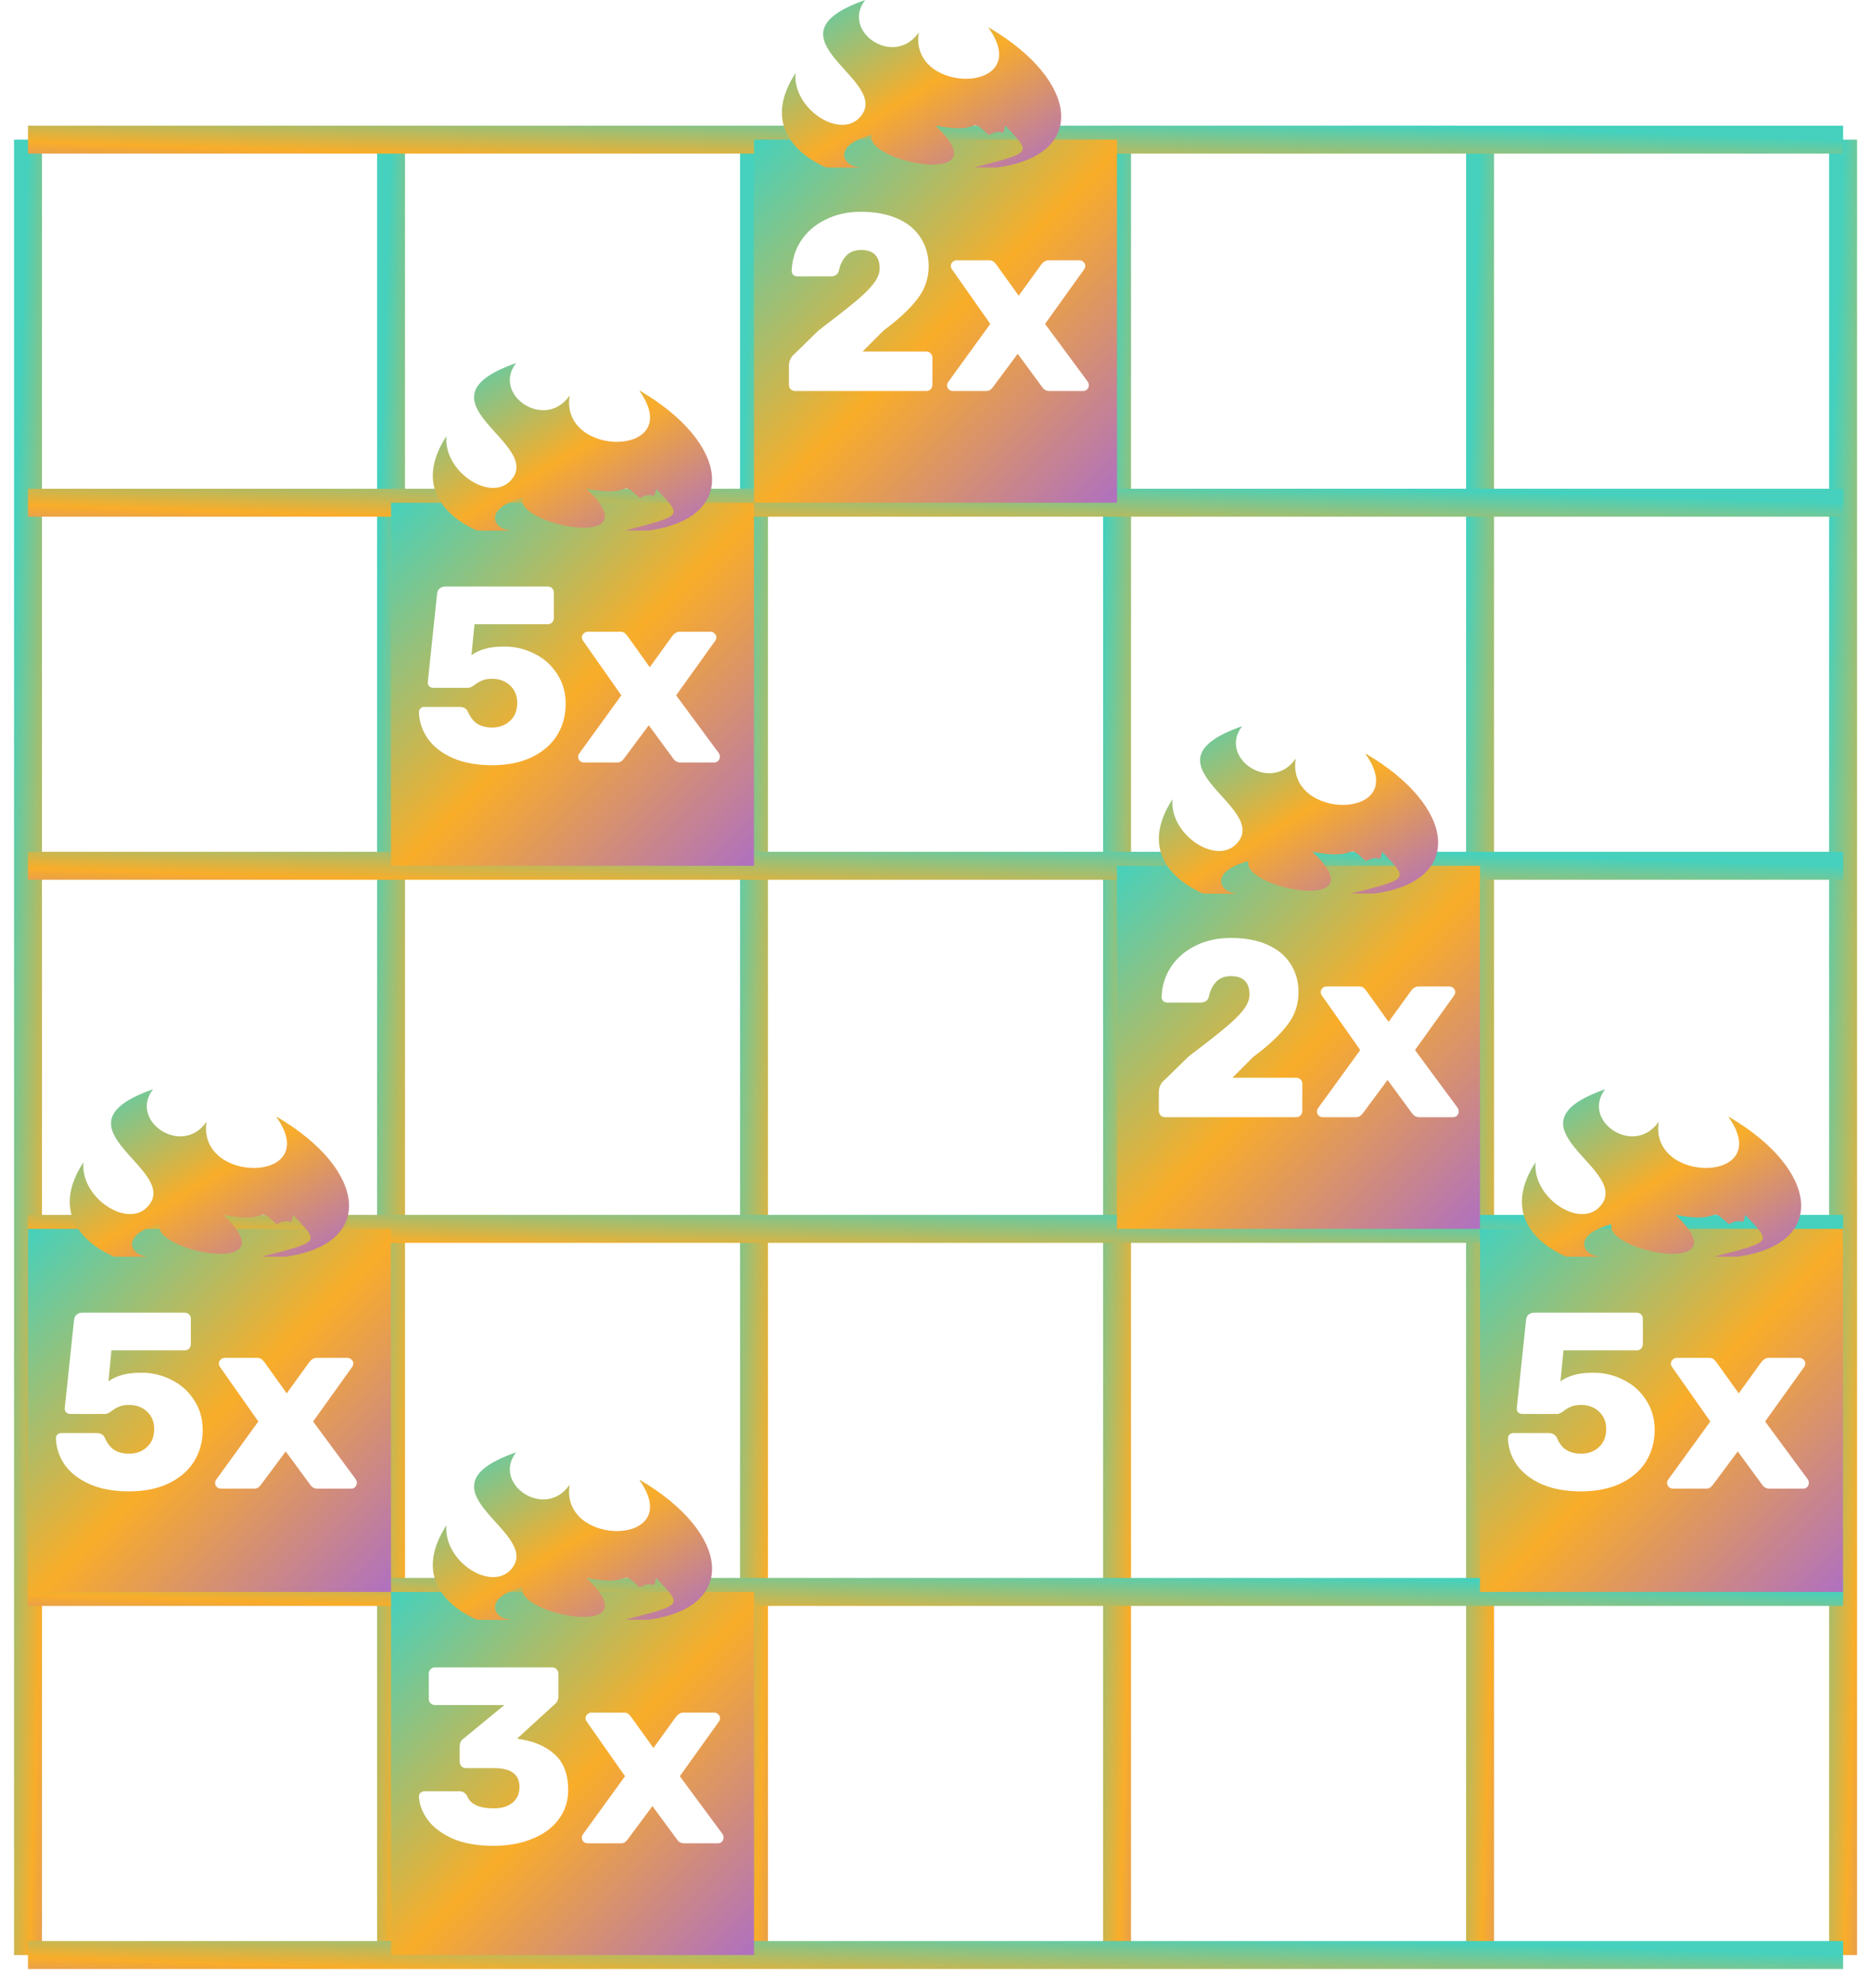
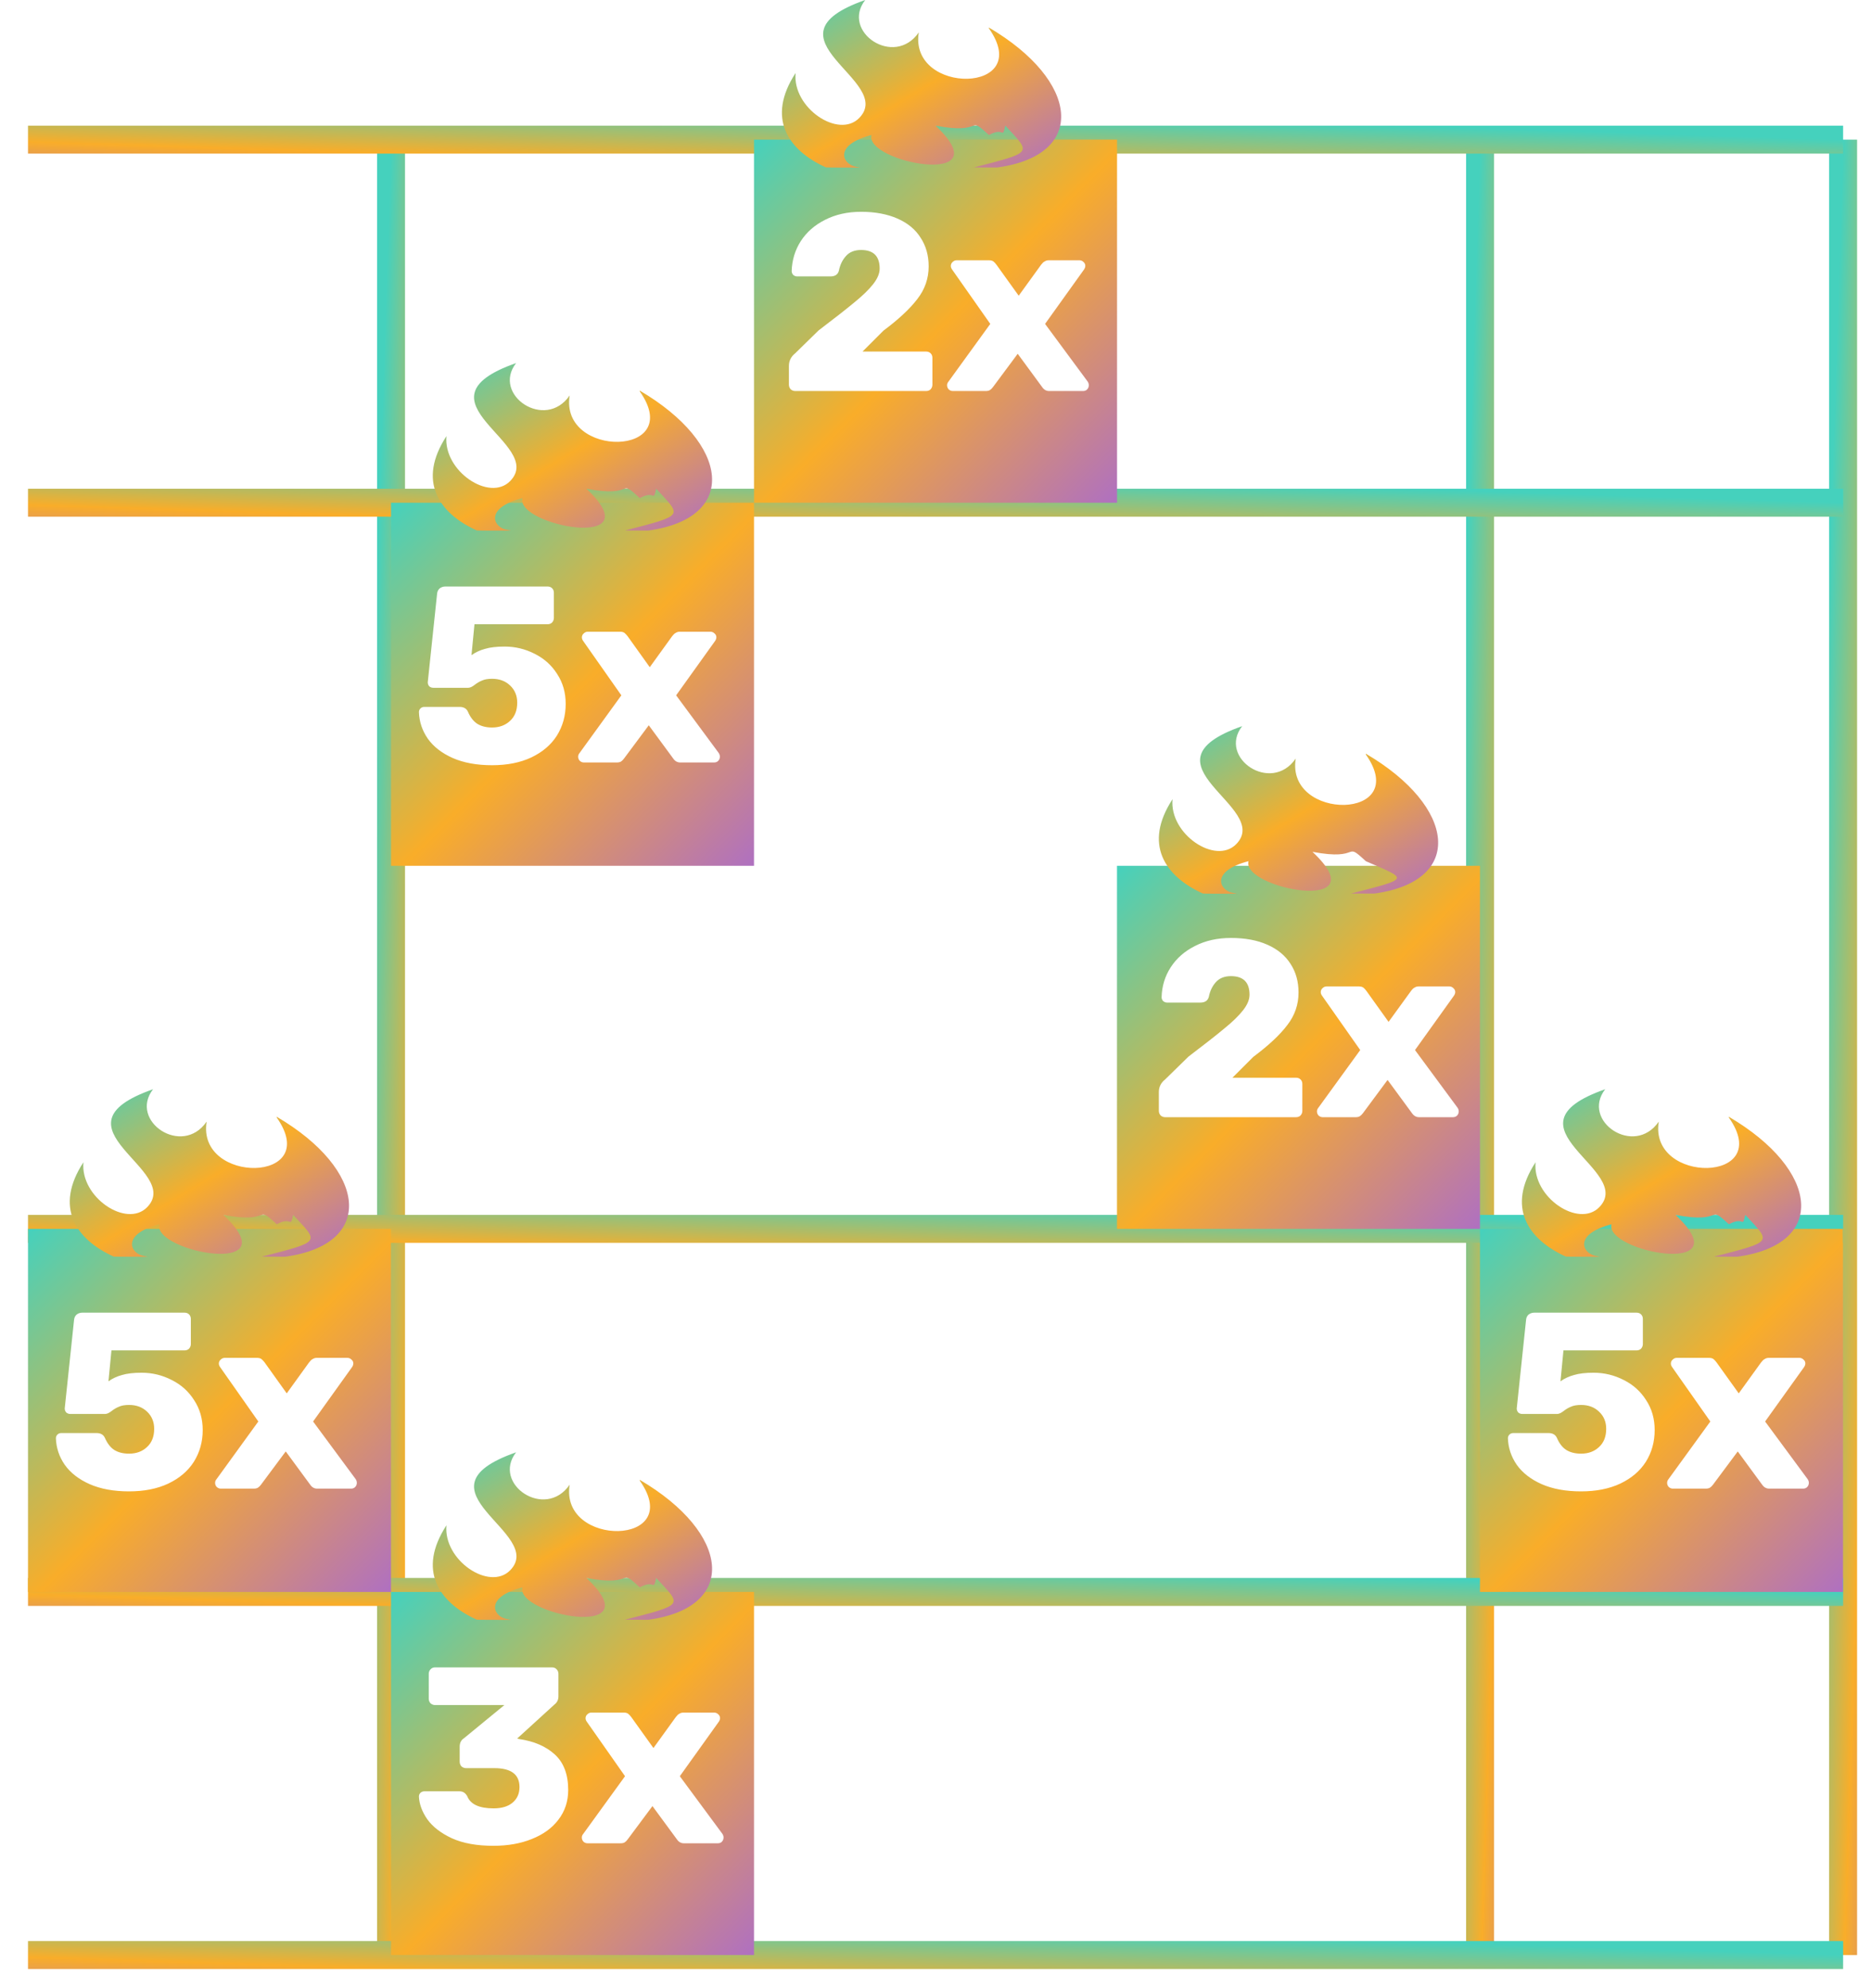
<svg xmlns="http://www.w3.org/2000/svg" width="32" height="34" viewBox="0 0 32 34" fill="none">
  <path d="M6.688 2.388V33.433" stroke="url(#paint0_linear_24_9589)" stroke-width="0.478" />
-   <path d="M0.479 2.388V33.433" stroke="url(#paint1_linear_24_9589)" stroke-width="0.478" />
  <path d="M31.523 2.388V33.433" stroke="url(#paint2_linear_24_9589)" stroke-width="0.478" />
-   <path d="M12.896 2.388V33.433" stroke="url(#paint3_linear_24_9589)" stroke-width="0.478" />
-   <path d="M19.105 2.388V33.433" stroke="url(#paint4_linear_24_9589)" stroke-width="0.478" />
  <path d="M25.314 2.388V33.433" stroke="url(#paint5_linear_24_9589)" stroke-width="0.478" />
  <path d="M31.523 8.597L0.479 8.597" stroke="url(#paint6_linear_24_9589)" stroke-width="0.478" />
  <path d="M31.523 2.388L0.479 2.388" stroke="url(#paint7_linear_24_9589)" stroke-width="0.478" />
  <path d="M31.523 33.433L0.479 33.433" stroke="url(#paint8_linear_24_9589)" stroke-width="0.478" />
-   <path d="M31.523 14.806L0.479 14.806" stroke="url(#paint9_linear_24_9589)" stroke-width="0.478" />
  <path d="M31.523 21.015L0.479 21.015" stroke="url(#paint10_linear_24_9589)" stroke-width="0.478" />
  <path d="M31.523 27.224L0.479 27.224" stroke="url(#paint11_linear_24_9589)" stroke-width="0.478" />
  <path fill-rule="evenodd" clip-rule="evenodd" d="M12.896 8.597H6.688V14.806H12.896V8.597ZM8.416 13.086C8.155 13.086 7.93 13.045 7.741 12.962C7.555 12.879 7.413 12.768 7.316 12.631C7.221 12.493 7.171 12.343 7.165 12.179C7.165 12.153 7.174 12.132 7.191 12.115C7.208 12.098 7.23 12.089 7.255 12.089H7.862C7.93 12.089 7.978 12.116 8.003 12.171C8.043 12.265 8.097 12.334 8.162 12.377C8.231 12.42 8.316 12.441 8.416 12.441C8.539 12.441 8.641 12.404 8.721 12.33C8.804 12.255 8.846 12.151 8.846 12.016C8.846 11.898 8.806 11.801 8.726 11.724C8.645 11.646 8.542 11.608 8.416 11.608C8.344 11.608 8.287 11.618 8.244 11.638C8.201 11.655 8.16 11.679 8.119 11.711C8.076 11.745 8.039 11.762 8.008 11.762H7.41C7.384 11.762 7.361 11.754 7.341 11.736C7.324 11.716 7.316 11.694 7.316 11.668L7.475 10.159C7.478 10.119 7.492 10.087 7.518 10.064C7.546 10.041 7.579 10.03 7.617 10.03H9.366C9.398 10.03 9.423 10.04 9.443 10.06C9.463 10.08 9.473 10.106 9.473 10.137V10.567C9.473 10.596 9.463 10.622 9.443 10.645C9.423 10.665 9.398 10.675 9.366 10.675H8.115L8.064 11.204C8.132 11.155 8.21 11.119 8.296 11.096C8.382 11.07 8.493 11.057 8.631 11.057C8.814 11.057 8.986 11.099 9.147 11.182C9.307 11.262 9.435 11.377 9.529 11.526C9.627 11.675 9.675 11.845 9.675 12.037C9.675 12.238 9.625 12.418 9.525 12.579C9.425 12.737 9.279 12.861 9.087 12.953C8.897 13.042 8.674 13.086 8.416 13.086ZM9.987 13.039C9.961 13.039 9.938 13.03 9.918 13.013C9.898 12.993 9.888 12.969 9.888 12.94C9.888 12.917 9.896 12.896 9.914 12.875L10.627 11.891L9.978 10.967C9.961 10.944 9.952 10.922 9.952 10.902C9.952 10.874 9.962 10.851 9.982 10.834C10.002 10.814 10.025 10.803 10.051 10.803H10.606C10.64 10.803 10.666 10.811 10.683 10.825C10.7 10.839 10.717 10.858 10.735 10.881L11.113 11.41L11.495 10.881C11.498 10.878 11.505 10.87 11.517 10.855C11.528 10.841 11.543 10.829 11.56 10.821C11.58 10.809 11.601 10.803 11.624 10.803H12.153C12.179 10.803 12.202 10.814 12.222 10.834C12.242 10.851 12.252 10.872 12.252 10.898C12.252 10.921 12.243 10.944 12.226 10.967L11.564 11.891L12.291 12.875C12.305 12.896 12.312 12.917 12.312 12.94C12.312 12.969 12.302 12.993 12.282 13.013C12.265 13.03 12.242 13.039 12.213 13.039H11.633C11.584 13.039 11.544 13.016 11.513 12.97L11.096 12.403L10.674 12.97C10.657 12.993 10.64 13.01 10.623 13.022C10.606 13.033 10.581 13.039 10.55 13.039H9.987Z" fill="url(#paint12_linear_24_9589)" />
  <path fill-rule="evenodd" clip-rule="evenodd" d="M25.312 14.806H19.104V21.015H25.312V14.806ZM19.927 19.105C19.898 19.105 19.872 19.095 19.85 19.075C19.83 19.052 19.82 19.026 19.82 18.997V18.675C19.82 18.589 19.855 18.517 19.927 18.46L20.327 18.069C20.599 17.862 20.804 17.702 20.941 17.587C21.082 17.473 21.188 17.369 21.259 17.278C21.334 17.183 21.371 17.094 21.371 17.011C21.371 16.799 21.265 16.693 21.053 16.693C20.941 16.693 20.855 16.728 20.795 16.796C20.735 16.862 20.695 16.945 20.675 17.046C20.658 17.112 20.609 17.145 20.529 17.145H19.961C19.936 17.145 19.913 17.136 19.893 17.119C19.875 17.099 19.867 17.077 19.867 17.054C19.872 16.865 19.924 16.695 20.022 16.543C20.122 16.388 20.261 16.266 20.439 16.177C20.616 16.086 20.821 16.04 21.053 16.04C21.294 16.04 21.502 16.078 21.677 16.156C21.851 16.233 21.983 16.342 22.072 16.483C22.164 16.623 22.209 16.786 22.209 16.973C22.209 17.179 22.145 17.365 22.016 17.531C21.89 17.698 21.697 17.878 21.436 18.073L21.079 18.43H22.166C22.198 18.43 22.224 18.44 22.244 18.46C22.264 18.48 22.274 18.506 22.274 18.537V18.997C22.274 19.026 22.264 19.052 22.244 19.075C22.224 19.095 22.198 19.105 22.166 19.105H19.927ZM22.623 19.105C22.597 19.105 22.574 19.096 22.554 19.079C22.534 19.059 22.524 19.034 22.524 19.006C22.524 18.983 22.533 18.961 22.55 18.941L23.264 17.957L22.615 17.033C22.597 17.01 22.589 16.988 22.589 16.968C22.589 16.939 22.599 16.917 22.619 16.899C22.639 16.879 22.662 16.869 22.688 16.869H23.242C23.276 16.869 23.302 16.877 23.32 16.891C23.337 16.905 23.354 16.924 23.371 16.947L23.749 17.475L24.132 16.947C24.135 16.944 24.142 16.935 24.153 16.921C24.165 16.907 24.179 16.895 24.196 16.887C24.216 16.875 24.238 16.869 24.261 16.869H24.79C24.815 16.869 24.838 16.879 24.858 16.899C24.878 16.917 24.889 16.938 24.889 16.964C24.889 16.987 24.88 17.01 24.863 17.033L24.201 17.957L24.927 18.941C24.942 18.961 24.949 18.983 24.949 19.006C24.949 19.034 24.939 19.059 24.919 19.079C24.901 19.096 24.878 19.105 24.85 19.105H24.27C24.221 19.105 24.181 19.082 24.149 19.036L23.732 18.468L23.311 19.036C23.294 19.059 23.276 19.076 23.259 19.087C23.242 19.099 23.218 19.105 23.186 19.105H22.623Z" fill="url(#paint13_linear_24_9589)" />
  <path fill-rule="evenodd" clip-rule="evenodd" d="M19.105 2.388H12.896V8.597H19.105V2.388ZM13.6 6.687C13.572 6.687 13.546 6.677 13.523 6.657C13.503 6.634 13.493 6.608 13.493 6.579V6.257C13.493 6.171 13.529 6.099 13.6 6.042L14 5.651C14.272 5.444 14.477 5.284 14.615 5.169C14.755 5.055 14.861 4.952 14.933 4.86C15.008 4.765 15.045 4.676 15.045 4.593C15.045 4.381 14.939 4.275 14.727 4.275C14.615 4.275 14.529 4.31 14.469 4.378C14.409 4.444 14.368 4.527 14.348 4.628C14.331 4.694 14.283 4.727 14.202 4.727H13.635C13.609 4.727 13.586 4.718 13.566 4.701C13.549 4.681 13.54 4.659 13.54 4.636C13.546 4.447 13.598 4.277 13.695 4.125C13.795 3.97 13.934 3.848 14.112 3.759C14.29 3.668 14.495 3.622 14.727 3.622C14.967 3.622 15.175 3.661 15.35 3.738C15.525 3.815 15.657 3.924 15.745 4.065C15.837 4.205 15.883 4.368 15.883 4.555C15.883 4.761 15.819 4.947 15.69 5.113C15.563 5.28 15.37 5.46 15.109 5.655L14.752 6.012H15.84C15.871 6.012 15.897 6.022 15.917 6.042C15.937 6.062 15.947 6.088 15.947 6.119V6.579C15.947 6.608 15.937 6.634 15.917 6.657C15.897 6.677 15.871 6.687 15.84 6.687H13.6ZM16.297 6.687C16.271 6.687 16.248 6.678 16.228 6.661C16.208 6.641 16.198 6.616 16.198 6.588C16.198 6.565 16.206 6.543 16.224 6.523L16.937 5.539L16.288 4.615C16.271 4.592 16.262 4.57 16.262 4.55C16.262 4.522 16.272 4.499 16.292 4.481C16.312 4.461 16.335 4.451 16.361 4.451H16.916C16.95 4.451 16.976 4.459 16.993 4.473C17.01 4.487 17.027 4.506 17.044 4.529L17.423 5.057L17.805 4.529C17.808 4.526 17.815 4.517 17.827 4.503C17.838 4.489 17.853 4.477 17.87 4.469C17.89 4.457 17.911 4.451 17.934 4.451H18.463C18.489 4.451 18.512 4.461 18.532 4.481C18.552 4.499 18.562 4.52 18.562 4.546C18.562 4.569 18.553 4.592 18.536 4.615L17.874 5.539L18.601 6.523C18.615 6.543 18.622 6.565 18.622 6.588C18.622 6.616 18.612 6.641 18.592 6.661C18.575 6.678 18.552 6.687 18.523 6.687H17.943C17.894 6.687 17.854 6.664 17.823 6.618L17.406 6.05L16.984 6.618C16.967 6.641 16.95 6.658 16.933 6.669C16.916 6.681 16.891 6.687 16.86 6.687H16.297Z" fill="url(#paint14_linear_24_9589)" />
  <path fill-rule="evenodd" clip-rule="evenodd" d="M12.896 27.224H6.688V33.433H12.896V27.224ZM8.438 31.565C8.157 31.565 7.92 31.523 7.728 31.436C7.539 31.348 7.399 31.239 7.307 31.11C7.218 30.981 7.171 30.852 7.165 30.723C7.165 30.697 7.174 30.676 7.191 30.659C7.211 30.641 7.234 30.633 7.26 30.633H7.853C7.887 30.633 7.915 30.64 7.935 30.654C7.955 30.666 7.973 30.686 7.99 30.714C8.045 30.855 8.195 30.925 8.442 30.925C8.582 30.925 8.691 30.892 8.768 30.826C8.846 30.76 8.885 30.671 8.885 30.56C8.885 30.345 8.741 30.237 8.455 30.237H7.973C7.942 30.237 7.915 30.227 7.892 30.207C7.872 30.184 7.862 30.157 7.862 30.125V29.872C7.862 29.806 7.886 29.757 7.935 29.726L8.627 29.158H7.44C7.412 29.158 7.386 29.148 7.363 29.128C7.343 29.105 7.333 29.079 7.333 29.051V28.625C7.333 28.594 7.343 28.568 7.363 28.548C7.383 28.525 7.409 28.514 7.44 28.514H9.443C9.475 28.514 9.501 28.525 9.521 28.548C9.541 28.568 9.551 28.594 9.551 28.625V29.008C9.551 29.068 9.528 29.115 9.482 29.15L8.846 29.73L8.876 29.739C9.134 29.776 9.339 29.865 9.491 30.005C9.643 30.145 9.718 30.348 9.718 30.611C9.718 30.803 9.663 30.972 9.551 31.118C9.442 31.262 9.29 31.372 9.095 31.449C8.903 31.527 8.684 31.565 8.438 31.565ZM10.05 31.522C10.024 31.522 10.001 31.514 9.981 31.497C9.961 31.476 9.951 31.452 9.951 31.423C9.951 31.401 9.959 31.379 9.977 31.359L10.69 30.375L10.041 29.45C10.024 29.427 10.015 29.406 10.015 29.386C10.015 29.357 10.025 29.334 10.045 29.317C10.065 29.297 10.088 29.287 10.114 29.287H10.669C10.703 29.287 10.729 29.294 10.746 29.309C10.763 29.323 10.78 29.341 10.797 29.364L11.176 29.893L11.558 29.364C11.561 29.362 11.568 29.353 11.58 29.339C11.591 29.324 11.606 29.313 11.623 29.304C11.643 29.293 11.664 29.287 11.687 29.287H12.216C12.242 29.287 12.265 29.297 12.285 29.317C12.305 29.334 12.315 29.356 12.315 29.382C12.315 29.405 12.306 29.427 12.289 29.45L11.627 30.375L12.354 31.359C12.368 31.379 12.375 31.401 12.375 31.423C12.375 31.452 12.365 31.476 12.345 31.497C12.328 31.514 12.305 31.522 12.276 31.522H11.696C11.647 31.522 11.607 31.499 11.576 31.453L11.159 30.886L10.737 31.453C10.72 31.476 10.703 31.494 10.686 31.505C10.669 31.517 10.644 31.522 10.613 31.522H10.05Z" fill="url(#paint15_linear_24_9589)" />
  <path fill-rule="evenodd" clip-rule="evenodd" d="M31.521 21.015H25.312V27.224H31.521V21.015ZM27.041 25.504C26.78 25.504 26.555 25.463 26.366 25.38C26.18 25.297 26.038 25.186 25.941 25.049C25.846 24.911 25.796 24.761 25.79 24.597C25.79 24.571 25.799 24.55 25.816 24.533C25.833 24.516 25.855 24.507 25.88 24.507H26.486C26.555 24.507 26.602 24.534 26.628 24.589C26.668 24.683 26.721 24.752 26.787 24.795C26.856 24.838 26.941 24.859 27.041 24.859C27.164 24.859 27.266 24.822 27.346 24.748C27.429 24.673 27.471 24.569 27.471 24.434C27.471 24.316 27.431 24.219 27.35 24.142C27.27 24.064 27.167 24.026 27.041 24.026C26.969 24.026 26.912 24.036 26.869 24.056C26.826 24.073 26.785 24.097 26.744 24.129C26.701 24.163 26.664 24.18 26.633 24.18H26.035C26.009 24.18 25.986 24.172 25.966 24.154C25.949 24.134 25.941 24.111 25.941 24.086L26.1 22.577C26.102 22.537 26.117 22.505 26.142 22.482C26.171 22.459 26.204 22.448 26.241 22.448H27.991C28.022 22.448 28.048 22.458 28.068 22.478C28.088 22.498 28.098 22.524 28.098 22.555V22.985C28.098 23.014 28.088 23.04 28.068 23.063C28.048 23.083 28.022 23.093 27.991 23.093H26.74L26.689 23.622C26.757 23.573 26.835 23.537 26.921 23.514C27.006 23.488 27.118 23.475 27.256 23.475C27.439 23.475 27.611 23.517 27.772 23.6C27.932 23.68 28.06 23.795 28.154 23.944C28.252 24.093 28.3 24.263 28.3 24.455C28.3 24.656 28.25 24.837 28.15 24.997C28.05 25.155 27.904 25.279 27.712 25.371C27.522 25.46 27.299 25.504 27.041 25.504ZM28.611 25.457C28.586 25.457 28.563 25.448 28.543 25.431C28.523 25.411 28.513 25.387 28.513 25.358C28.513 25.335 28.521 25.314 28.538 25.293L29.252 24.309L28.603 23.385C28.586 23.362 28.577 23.34 28.577 23.32C28.577 23.292 28.587 23.269 28.607 23.252C28.627 23.232 28.65 23.221 28.676 23.221H29.23C29.265 23.221 29.291 23.229 29.308 23.243C29.325 23.257 29.342 23.276 29.359 23.299L29.738 23.828L30.12 23.299C30.123 23.296 30.13 23.287 30.142 23.273C30.153 23.259 30.168 23.247 30.185 23.239C30.205 23.227 30.226 23.221 30.249 23.221H30.778C30.804 23.221 30.827 23.232 30.847 23.252C30.867 23.269 30.877 23.29 30.877 23.316C30.877 23.339 30.868 23.362 30.851 23.385L30.189 24.309L30.915 25.293C30.93 25.314 30.937 25.335 30.937 25.358C30.937 25.387 30.927 25.411 30.907 25.431C30.89 25.448 30.867 25.457 30.838 25.457H30.258C30.209 25.457 30.169 25.434 30.137 25.388L29.721 24.821L29.299 25.388C29.282 25.411 29.265 25.428 29.248 25.439C29.23 25.451 29.206 25.457 29.174 25.457H28.611Z" fill="url(#paint16_linear_24_9589)" />
  <path fill-rule="evenodd" clip-rule="evenodd" d="M6.687 21.015H0.479V27.224H6.687V21.015ZM2.207 25.504C1.946 25.504 1.721 25.463 1.532 25.38C1.346 25.297 1.204 25.186 1.107 25.049C1.012 24.911 0.962 24.761 0.956 24.597C0.956 24.571 0.965 24.55 0.982 24.533C0.999 24.516 1.021 24.507 1.046 24.507H1.653C1.721 24.507 1.769 24.534 1.794 24.589C1.835 24.683 1.888 24.752 1.953 24.795C2.022 24.838 2.107 24.859 2.207 24.859C2.33 24.859 2.432 24.822 2.512 24.748C2.595 24.673 2.637 24.569 2.637 24.434C2.637 24.316 2.597 24.219 2.517 24.142C2.436 24.064 2.333 24.026 2.207 24.026C2.135 24.026 2.078 24.036 2.035 24.056C1.992 24.073 1.951 24.097 1.91 24.129C1.867 24.163 1.83 24.18 1.799 24.18H1.201C1.175 24.18 1.153 24.172 1.132 24.154C1.115 24.134 1.107 24.111 1.107 24.086L1.266 22.577C1.269 22.537 1.283 22.505 1.309 22.482C1.337 22.459 1.37 22.448 1.408 22.448H3.157C3.189 22.448 3.214 22.458 3.234 22.478C3.254 22.498 3.264 22.524 3.264 22.555V22.985C3.264 23.014 3.254 23.04 3.234 23.063C3.214 23.083 3.189 23.093 3.157 23.093H1.906L1.855 23.622C1.923 23.573 2.001 23.537 2.087 23.514C2.173 23.488 2.284 23.475 2.422 23.475C2.605 23.475 2.777 23.517 2.938 23.6C3.098 23.68 3.226 23.795 3.32 23.944C3.418 24.093 3.467 24.263 3.467 24.455C3.467 24.656 3.416 24.837 3.316 24.997C3.216 25.155 3.07 25.279 2.878 25.371C2.688 25.46 2.465 25.504 2.207 25.504ZM3.778 25.457C3.752 25.457 3.729 25.448 3.709 25.431C3.689 25.411 3.679 25.387 3.679 25.358C3.679 25.335 3.687 25.314 3.705 25.293L4.418 24.309L3.769 23.385C3.752 23.362 3.743 23.34 3.743 23.32C3.743 23.292 3.753 23.269 3.773 23.252C3.793 23.232 3.816 23.221 3.842 23.221H4.397C4.431 23.221 4.457 23.229 4.474 23.243C4.491 23.257 4.508 23.276 4.526 23.299L4.904 23.828L5.286 23.299C5.289 23.296 5.296 23.287 5.308 23.273C5.319 23.259 5.334 23.247 5.351 23.239C5.371 23.227 5.393 23.221 5.415 23.221H5.944C5.97 23.221 5.993 23.232 6.013 23.252C6.033 23.269 6.043 23.29 6.043 23.316C6.043 23.339 6.034 23.362 6.017 23.385L5.355 24.309L6.082 25.293C6.096 25.314 6.103 25.335 6.103 25.358C6.103 25.387 6.093 25.411 6.073 25.431C6.056 25.448 6.033 25.457 6.004 25.457H5.424C5.375 25.457 5.335 25.434 5.304 25.388L4.887 24.821L4.465 25.388C4.448 25.411 4.431 25.428 4.414 25.439C4.397 25.451 4.372 25.457 4.341 25.457H3.778Z" fill="url(#paint17_linear_24_9589)" />
-   <path d="M23.36 12.889C23.36 12.893 23.36 12.898 23.36 12.902C24.154 14.031 21.988 14.05 22.161 12.972C21.742 13.582 20.825 12.959 21.245 12.418C19.396 13.066 21.768 13.798 21.143 14.436C20.79 14.796 19.997 14.264 20.054 13.667C19.553 14.434 19.918 14.982 20.572 15.28C20.589 15.283 20.827 15.284 21.16 15.284C21.126 15.278 21.093 15.271 21.06 15.263C20.845 15.206 20.718 14.892 21.354 14.727C21.227 15.198 23.599 15.645 22.447 14.567C23.304 14.73 22.973 14.368 23.36 14.727C23.633 14.58 23.582 14.813 23.641 14.567C24.078 15.041 24.139 15.015 23.105 15.281C23.333 15.281 23.486 15.281 23.503 15.281C25.059 15.07 24.904 13.794 23.36 12.889Z" fill="url(#paint18_linear_24_9589)" />
+   <path d="M23.36 12.889C23.36 12.893 23.36 12.898 23.36 12.902C24.154 14.031 21.988 14.05 22.161 12.972C21.742 13.582 20.825 12.959 21.245 12.418C19.396 13.066 21.768 13.798 21.143 14.436C20.79 14.796 19.997 14.264 20.054 13.667C19.553 14.434 19.918 14.982 20.572 15.28C20.589 15.283 20.827 15.284 21.16 15.284C21.126 15.278 21.093 15.271 21.06 15.263C20.845 15.206 20.718 14.892 21.354 14.727C21.227 15.198 23.599 15.645 22.447 14.567C23.304 14.73 22.973 14.368 23.36 14.727C24.078 15.041 24.139 15.015 23.105 15.281C23.333 15.281 23.486 15.281 23.503 15.281C25.059 15.07 24.904 13.794 23.36 12.889Z" fill="url(#paint18_linear_24_9589)" />
  <path d="M10.942 6.68C10.942 6.684 10.942 6.689 10.942 6.693C11.736 7.822 9.57 7.842 9.743 6.763C9.324 7.373 8.407 6.75 8.827 6.209C6.979 6.857 9.35 7.589 8.725 8.227C8.372 8.587 7.579 8.055 7.636 7.458C7.135 8.225 7.5 8.774 8.154 9.071C8.171 9.074 8.409 9.075 8.742 9.075C8.708 9.069 8.675 9.062 8.642 9.054C8.427 8.997 8.3 8.683 8.936 8.518C8.809 8.989 11.181 9.436 10.029 8.358C10.886 8.521 10.555 8.159 10.942 8.518C11.215 8.371 11.164 8.604 11.223 8.358C11.66 8.832 11.72 8.806 10.687 9.072C10.915 9.072 11.069 9.072 11.085 9.073C12.641 8.861 12.486 7.586 10.942 6.68Z" fill="url(#paint19_linear_24_9589)" />
  <path d="M4.733 19.098C4.733 19.102 4.733 19.107 4.733 19.111C5.527 20.24 3.361 20.259 3.534 19.181C3.115 19.791 2.198 19.168 2.618 18.627C0.77 19.275 3.141 20.007 2.516 20.645C2.163 21.005 1.37 20.473 1.427 19.876C0.926 20.643 1.291 21.192 1.945 21.489C1.962 21.492 2.2 21.492 2.533 21.493C2.499 21.487 2.466 21.48 2.433 21.472C2.218 21.415 2.091 21.101 2.727 20.936C2.6 21.407 4.972 21.854 3.82 20.776C4.677 20.939 4.346 20.578 4.733 20.936C5.006 20.789 4.955 21.022 5.014 20.776C5.451 21.25 5.512 21.224 4.478 21.49C4.706 21.49 4.86 21.49 4.876 21.491C6.432 21.279 6.277 20.003 4.733 19.098Z" fill="url(#paint20_linear_24_9589)" />
  <path d="M29.569 19.098C29.569 19.102 29.569 19.107 29.569 19.111C30.363 20.24 28.197 20.259 28.37 19.181C27.951 19.791 27.034 19.168 27.454 18.627C25.605 19.275 27.977 20.007 27.352 20.645C26.999 21.005 26.206 20.473 26.263 19.876C25.762 20.643 26.127 21.192 26.781 21.489C26.798 21.492 27.036 21.492 27.369 21.493C27.335 21.487 27.302 21.48 27.269 21.472C27.054 21.415 26.927 21.101 27.563 20.936C27.436 21.407 29.808 21.854 28.656 20.776C29.513 20.939 29.182 20.578 29.569 20.936C29.842 20.789 29.791 21.022 29.85 20.776C30.287 21.25 30.348 21.224 29.314 21.49C29.542 21.49 29.695 21.49 29.712 21.491C31.268 21.279 31.113 20.003 29.569 19.098Z" fill="url(#paint21_linear_24_9589)" />
  <path d="M10.942 25.307C10.942 25.311 10.942 25.316 10.942 25.32C11.736 26.449 9.57 26.468 9.743 25.39C9.324 26 8.407 25.377 8.827 24.836C6.979 25.484 9.35 26.216 8.725 26.854C8.372 27.214 7.579 26.682 7.636 26.084C7.135 26.852 7.5 27.401 8.154 27.698C8.171 27.701 8.409 27.701 8.742 27.702C8.708 27.696 8.675 27.689 8.642 27.681C8.427 27.624 8.3 27.31 8.936 27.145C8.809 27.616 11.181 28.063 10.029 26.985C10.886 27.148 10.555 26.786 10.942 27.145C11.215 26.998 11.164 27.231 11.223 26.985C11.66 27.459 11.72 27.433 10.687 27.699C10.915 27.699 11.069 27.699 11.085 27.7C12.641 27.488 12.486 26.212 10.942 25.307Z" fill="url(#paint22_linear_24_9589)" />
  <path d="M16.913 0.471C16.913 0.475 16.913 0.48 16.913 0.484C17.706 1.613 15.541 1.633 15.714 0.554C15.295 1.164 14.377 0.541 14.798 0C12.949 0.648 15.321 1.38 14.695 2.018C14.343 2.378 13.55 1.846 13.607 1.249C13.106 2.016 13.471 2.565 14.124 2.862C14.142 2.865 14.38 2.866 14.713 2.866C14.679 2.86 14.646 2.854 14.613 2.845C14.398 2.788 14.271 2.474 14.906 2.309C14.78 2.78 17.152 3.227 16 2.149C16.857 2.312 16.525 1.95 16.913 2.309C17.186 2.162 17.134 2.395 17.194 2.149C17.631 2.623 17.691 2.597 16.657 2.863C16.886 2.863 17.039 2.863 17.055 2.864C18.612 2.652 18.456 1.377 16.913 0.471Z" fill="url(#paint23_linear_24_9589)" />
  <defs>
    <linearGradient id="paint0_linear_24_9589" x1="6.688" y1="2.388" x2="8.685" y2="2.453" gradientUnits="userSpaceOnUse">
      <stop stop-color="#45D1BD" />
      <stop offset="0.516" stop-color="#F9AD29" />
      <stop offset="1" stop-color="#AF70C1" />
    </linearGradient>
    <linearGradient id="paint1_linear_24_9589" x1="0.479" y1="2.388" x2="2.476" y2="2.453" gradientUnits="userSpaceOnUse">
      <stop stop-color="#45D1BD" />
      <stop offset="0.516" stop-color="#F9AD29" />
      <stop offset="1" stop-color="#AF70C1" />
    </linearGradient>
    <linearGradient id="paint2_linear_24_9589" x1="31.523" y1="2.388" x2="33.521" y2="2.453" gradientUnits="userSpaceOnUse">
      <stop stop-color="#45D1BD" />
      <stop offset="0.516" stop-color="#F9AD29" />
      <stop offset="1" stop-color="#AF70C1" />
    </linearGradient>
    <linearGradient id="paint3_linear_24_9589" x1="12.896" y1="2.388" x2="14.894" y2="2.453" gradientUnits="userSpaceOnUse">
      <stop stop-color="#45D1BD" />
      <stop offset="0.516" stop-color="#F9AD29" />
      <stop offset="1" stop-color="#AF70C1" />
    </linearGradient>
    <linearGradient id="paint4_linear_24_9589" x1="19.105" y1="2.388" x2="21.103" y2="2.453" gradientUnits="userSpaceOnUse">
      <stop stop-color="#45D1BD" />
      <stop offset="0.516" stop-color="#F9AD29" />
      <stop offset="1" stop-color="#AF70C1" />
    </linearGradient>
    <linearGradient id="paint5_linear_24_9589" x1="25.314" y1="2.388" x2="27.312" y2="2.453" gradientUnits="userSpaceOnUse">
      <stop stop-color="#45D1BD" />
      <stop offset="0.516" stop-color="#F9AD29" />
      <stop offset="1" stop-color="#AF70C1" />
    </linearGradient>
    <linearGradient id="paint6_linear_24_9589" x1="31.523" y1="8.597" x2="31.459" y2="10.595" gradientUnits="userSpaceOnUse">
      <stop stop-color="#45D1BD" />
      <stop offset="0.516" stop-color="#F9AD29" />
      <stop offset="1" stop-color="#AF70C1" />
    </linearGradient>
    <linearGradient id="paint7_linear_24_9589" x1="31.523" y1="2.388" x2="31.459" y2="4.386" gradientUnits="userSpaceOnUse">
      <stop stop-color="#45D1BD" />
      <stop offset="0.516" stop-color="#F9AD29" />
      <stop offset="1" stop-color="#AF70C1" />
    </linearGradient>
    <linearGradient id="paint8_linear_24_9589" x1="31.523" y1="33.433" x2="31.459" y2="35.431" gradientUnits="userSpaceOnUse">
      <stop stop-color="#45D1BD" />
      <stop offset="0.516" stop-color="#F9AD29" />
      <stop offset="1" stop-color="#AF70C1" />
    </linearGradient>
    <linearGradient id="paint9_linear_24_9589" x1="31.523" y1="14.806" x2="31.459" y2="16.804" gradientUnits="userSpaceOnUse">
      <stop stop-color="#45D1BD" />
      <stop offset="0.516" stop-color="#F9AD29" />
      <stop offset="1" stop-color="#AF70C1" />
    </linearGradient>
    <linearGradient id="paint10_linear_24_9589" x1="31.523" y1="21.015" x2="31.459" y2="23.013" gradientUnits="userSpaceOnUse">
      <stop stop-color="#45D1BD" />
      <stop offset="0.516" stop-color="#F9AD29" />
      <stop offset="1" stop-color="#AF70C1" />
    </linearGradient>
    <linearGradient id="paint11_linear_24_9589" x1="31.523" y1="27.224" x2="31.459" y2="29.222" gradientUnits="userSpaceOnUse">
      <stop stop-color="#45D1BD" />
      <stop offset="0.516" stop-color="#F9AD29" />
      <stop offset="1" stop-color="#AF70C1" />
    </linearGradient>
    <linearGradient id="paint12_linear_24_9589" x1="6.688" y1="8.597" x2="12.896" y2="14.806" gradientUnits="userSpaceOnUse">
      <stop stop-color="#45D1BD" />
      <stop offset="0.516" stop-color="#F9AD29" />
      <stop offset="1" stop-color="#AF70C1" />
    </linearGradient>
    <linearGradient id="paint13_linear_24_9589" x1="19.104" y1="14.806" x2="25.312" y2="21.015" gradientUnits="userSpaceOnUse">
      <stop stop-color="#45D1BD" />
      <stop offset="0.516" stop-color="#F9AD29" />
      <stop offset="1" stop-color="#AF70C1" />
    </linearGradient>
    <linearGradient id="paint14_linear_24_9589" x1="12.896" y1="2.388" x2="19.105" y2="8.597" gradientUnits="userSpaceOnUse">
      <stop stop-color="#45D1BD" />
      <stop offset="0.516" stop-color="#F9AD29" />
      <stop offset="1" stop-color="#AF70C1" />
    </linearGradient>
    <linearGradient id="paint15_linear_24_9589" x1="6.688" y1="27.224" x2="12.896" y2="33.433" gradientUnits="userSpaceOnUse">
      <stop stop-color="#45D1BD" />
      <stop offset="0.516" stop-color="#F9AD29" />
      <stop offset="1" stop-color="#AF70C1" />
    </linearGradient>
    <linearGradient id="paint16_linear_24_9589" x1="25.312" y1="21.015" x2="31.521" y2="27.224" gradientUnits="userSpaceOnUse">
      <stop stop-color="#45D1BD" />
      <stop offset="0.516" stop-color="#F9AD29" />
      <stop offset="1" stop-color="#AF70C1" />
    </linearGradient>
    <linearGradient id="paint17_linear_24_9589" x1="0.479" y1="21.015" x2="6.687" y2="27.224" gradientUnits="userSpaceOnUse">
      <stop stop-color="#45D1BD" />
      <stop offset="0.516" stop-color="#F9AD29" />
      <stop offset="1" stop-color="#AF70C1" />
    </linearGradient>
    <linearGradient id="paint18_linear_24_9589" x1="19.82" y1="12.418" x2="22.349" y2="16.632" gradientUnits="userSpaceOnUse">
      <stop stop-color="#45D1BD" />
      <stop offset="0.516" stop-color="#F9AD29" />
      <stop offset="1" stop-color="#AF70C1" />
    </linearGradient>
    <linearGradient id="paint19_linear_24_9589" x1="7.402" y1="6.209" x2="9.931" y2="10.423" gradientUnits="userSpaceOnUse">
      <stop stop-color="#45D1BD" />
      <stop offset="0.516" stop-color="#F9AD29" />
      <stop offset="1" stop-color="#AF70C1" />
    </linearGradient>
    <linearGradient id="paint20_linear_24_9589" x1="1.193" y1="18.627" x2="3.722" y2="22.841" gradientUnits="userSpaceOnUse">
      <stop stop-color="#45D1BD" />
      <stop offset="0.516" stop-color="#F9AD29" />
      <stop offset="1" stop-color="#AF70C1" />
    </linearGradient>
    <linearGradient id="paint21_linear_24_9589" x1="26.029" y1="18.627" x2="28.558" y2="22.841" gradientUnits="userSpaceOnUse">
      <stop stop-color="#45D1BD" />
      <stop offset="0.516" stop-color="#F9AD29" />
      <stop offset="1" stop-color="#AF70C1" />
    </linearGradient>
    <linearGradient id="paint22_linear_24_9589" x1="7.402" y1="24.836" x2="9.931" y2="29.05" gradientUnits="userSpaceOnUse">
      <stop stop-color="#45D1BD" />
      <stop offset="0.516" stop-color="#F9AD29" />
      <stop offset="1" stop-color="#AF70C1" />
    </linearGradient>
    <linearGradient id="paint23_linear_24_9589" x1="13.373" y1="0" x2="15.902" y2="4.214" gradientUnits="userSpaceOnUse">
      <stop stop-color="#45D1BD" />
      <stop offset="0.516" stop-color="#F9AD29" />
      <stop offset="1" stop-color="#AF70C1" />
    </linearGradient>
  </defs>
</svg>